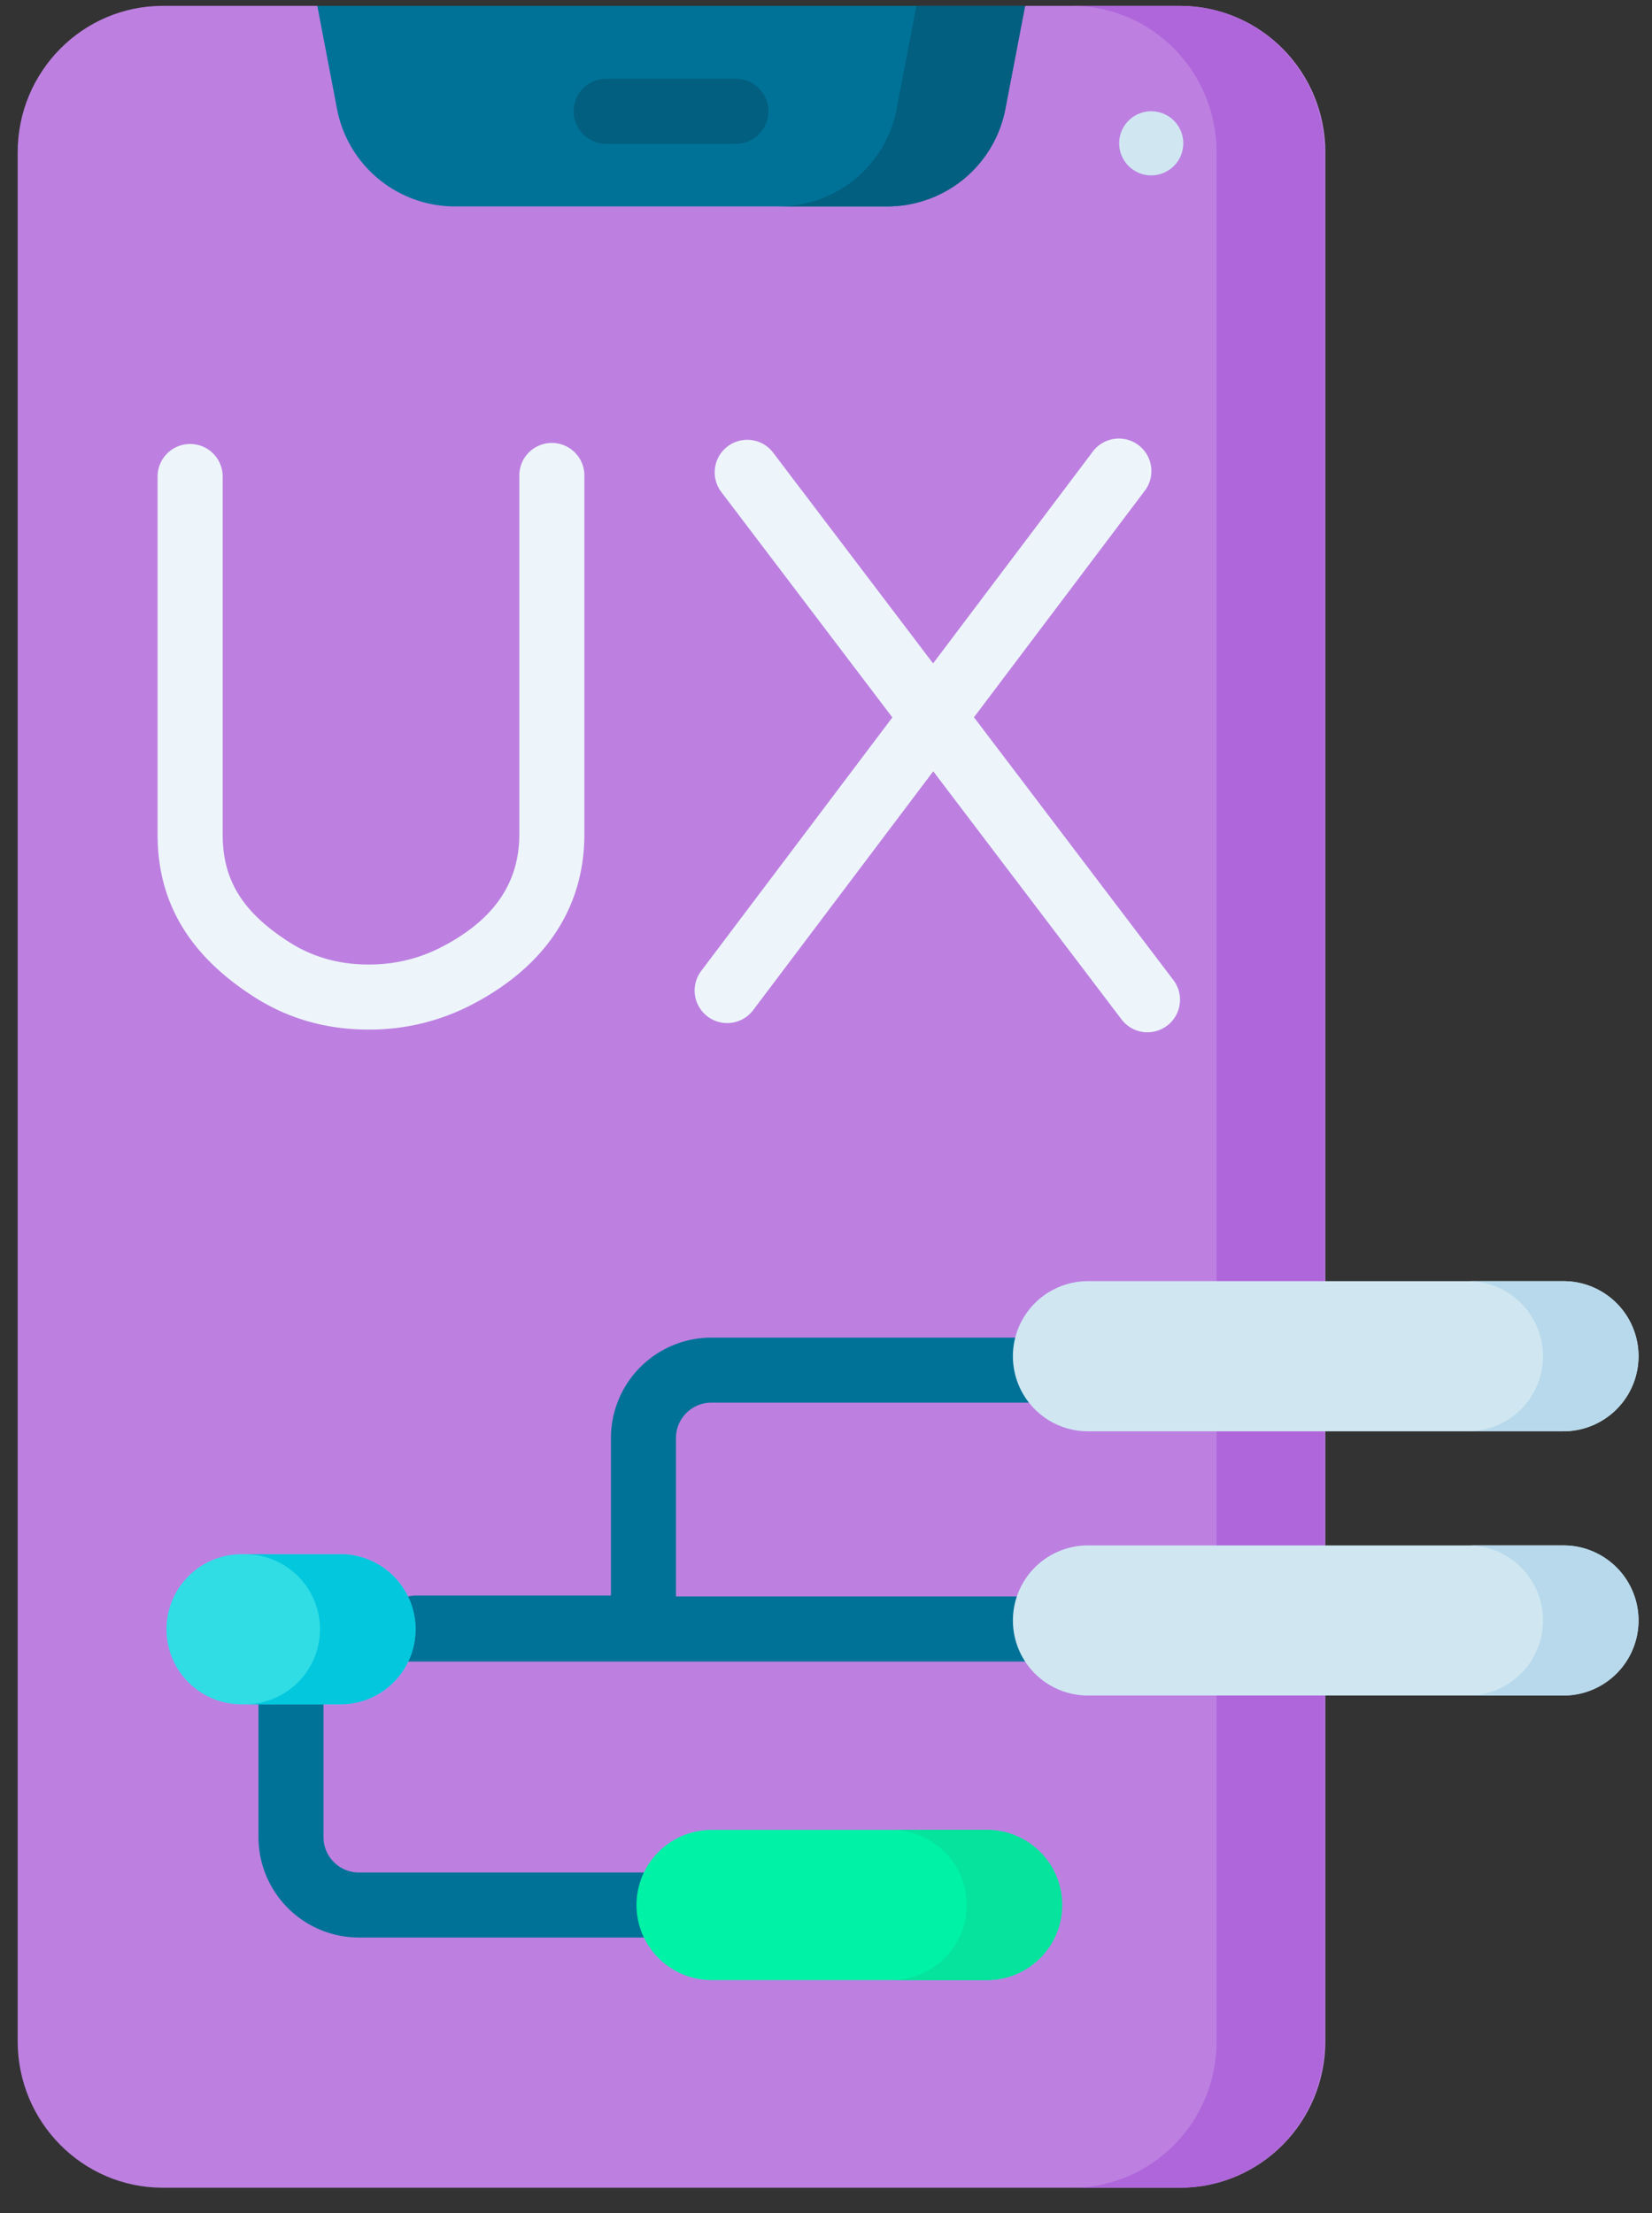
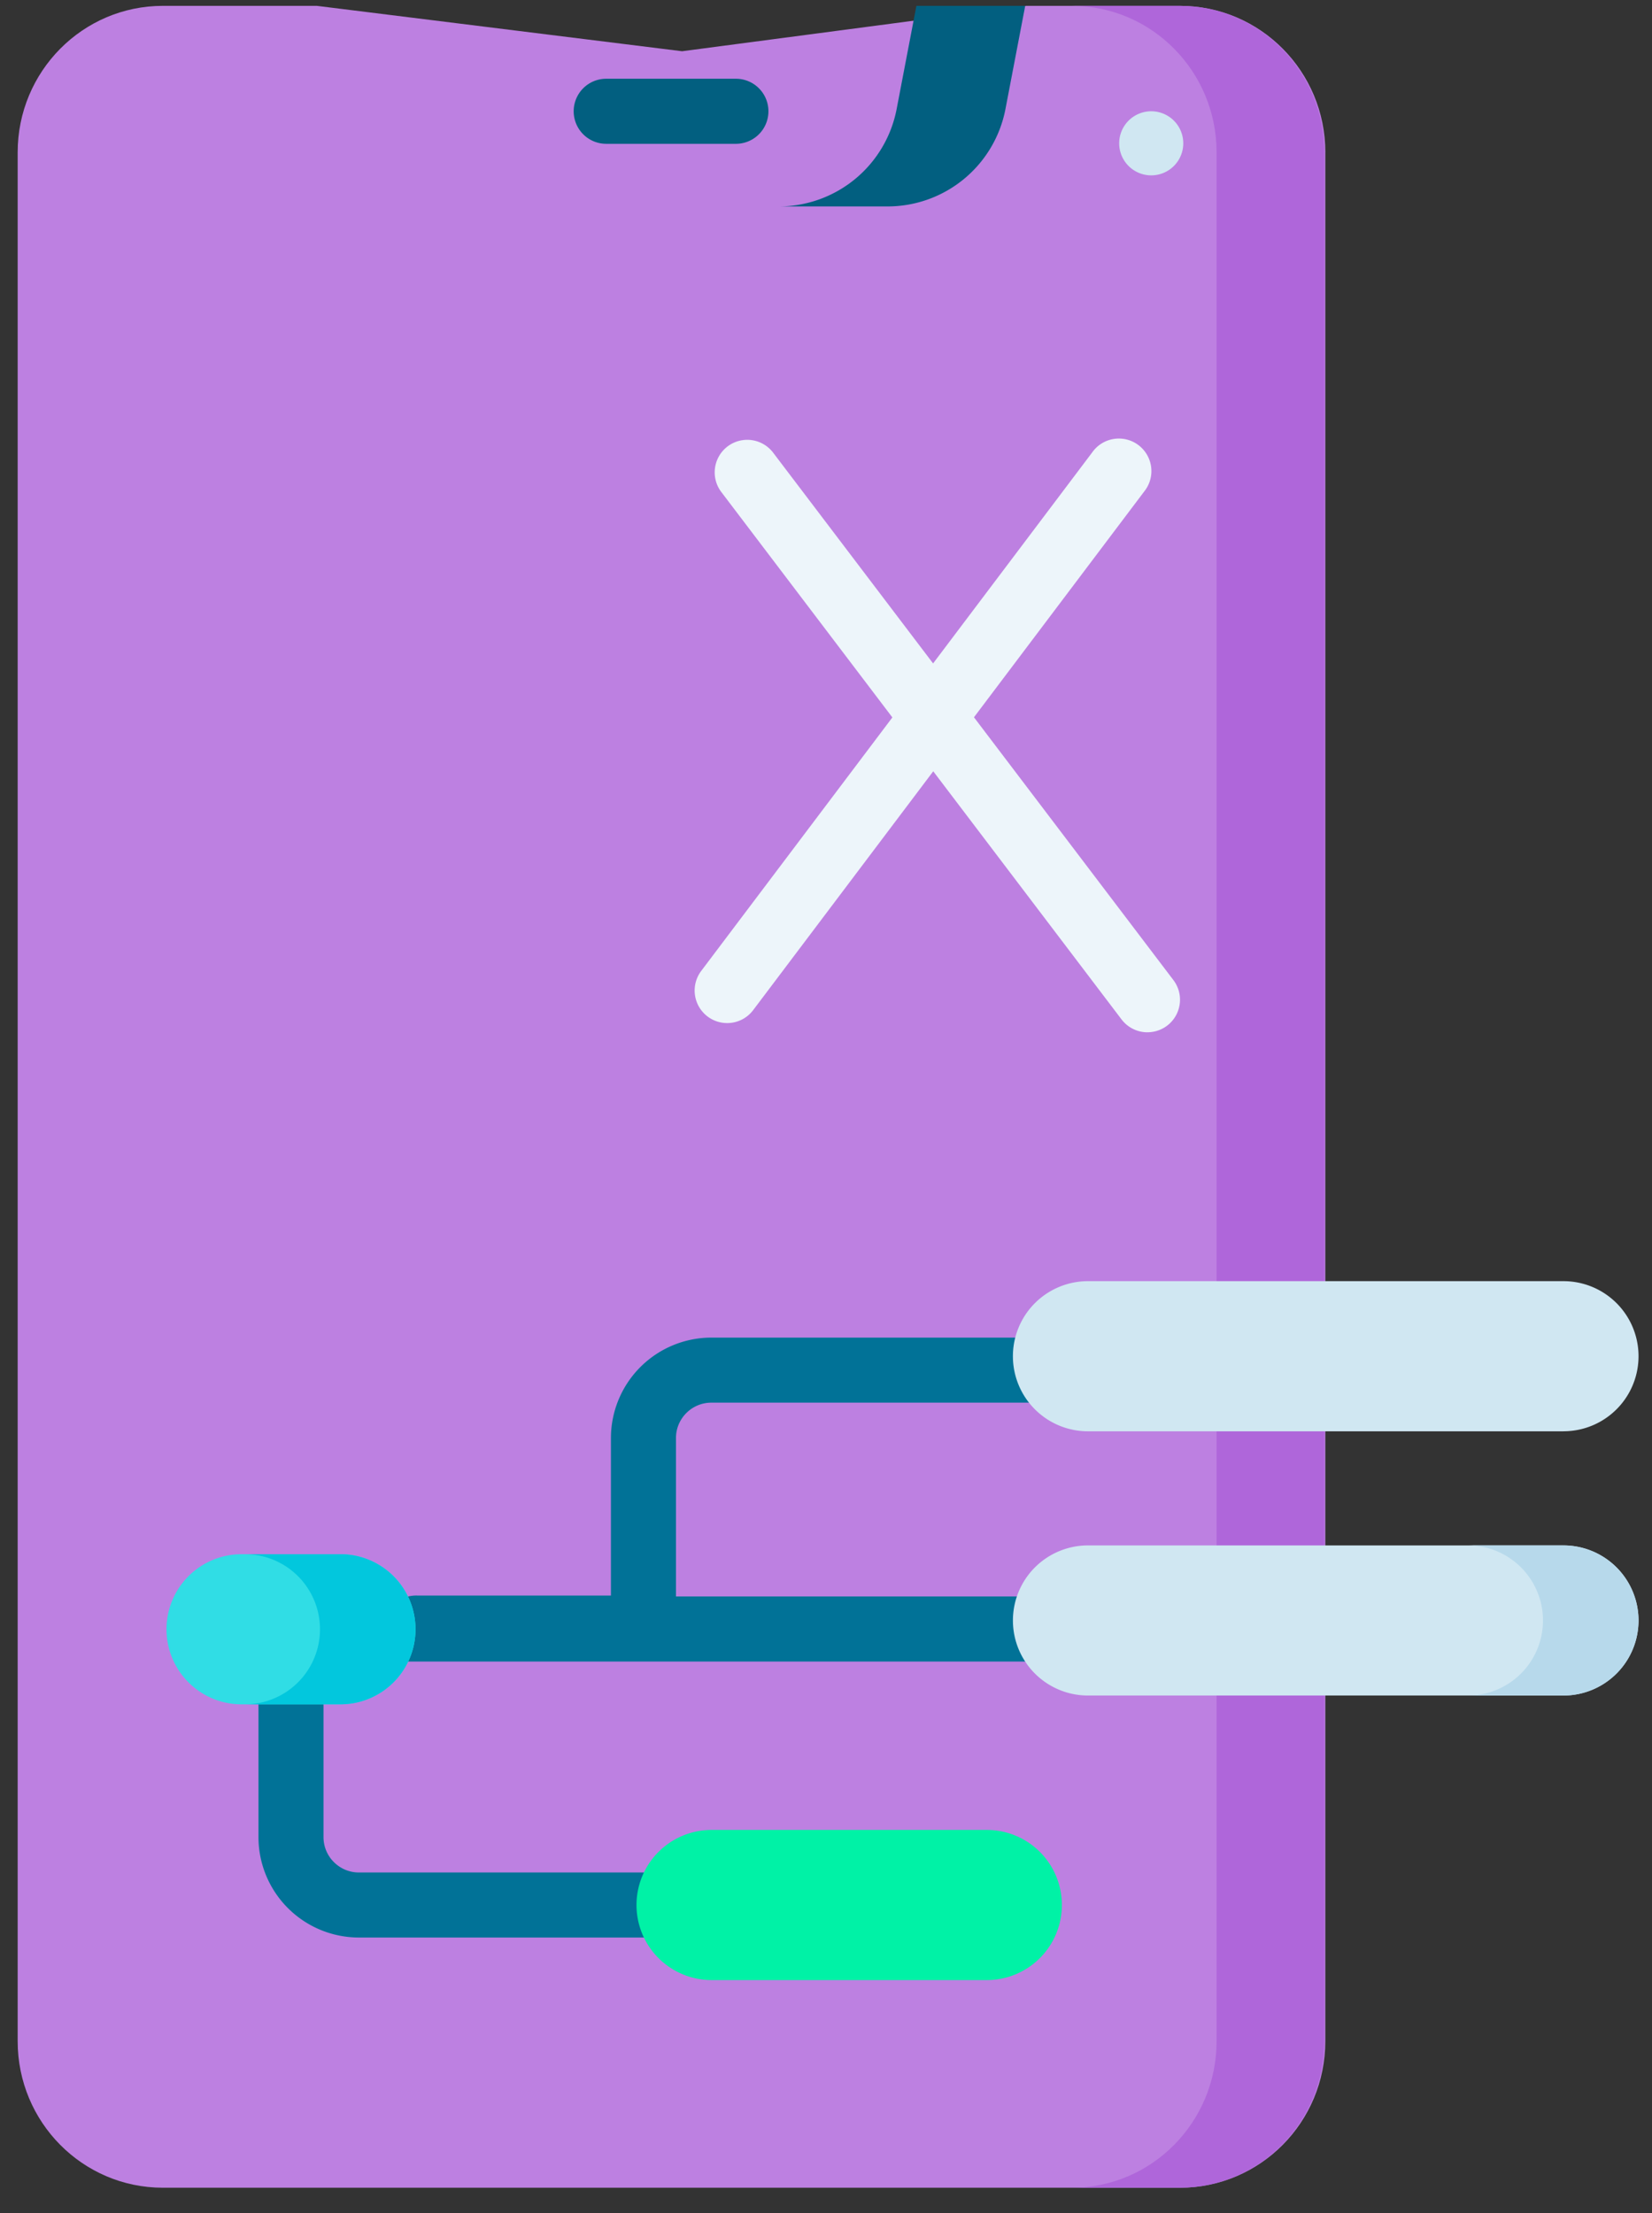
<svg xmlns="http://www.w3.org/2000/svg" width="53" height="71" viewBox="0 0 53 71">
  <rect x="0" y="0" width="53" height="71" fill="#333333" stroke="none" />
  <g>
    <g>
      <g>
        <path fill="#bd80e1" d="M42.519 4.888v60.6c0 2.596-2.086 4.7-4.658 4.7H5.225c-2.573 0-4.658-2.104-4.658-4.7v-60.6c0-2.595 2.085-4.7 4.658-4.7h4.941l11.717 1.456L32.92.188h4.942c2.572 0 4.658 2.105 4.658 4.7z" />
      </g>
      <g>
        <g>
          <path fill="#017297" d="M20.643 53.276h-7.258a1.044 1.044 0 1 1 0-2.087H19.6v-5.054a3.225 3.225 0 0 1 3.221-3.221h12.174a1.043 1.043 0 1 1 0 2.087H22.821c-.625 0-1.134.509-1.134 1.134v6.098c0 .576-.467 1.043-1.044 1.043z" />
        </g>
      </g>
      <g>
        <g>
          <path fill="#017297" d="M34.989 53.306H11.118a1.044 1.044 0 1 1 0-2.088h23.87a1.043 1.043 0 1 1 0 2.088z" />
        </g>
      </g>
      <g>
        <g>
          <path fill="#017297" d="M21.478 62.161h-9.965a3.225 3.225 0 0 1-3.221-3.221v-5.734a1.044 1.044 0 1 1 2.087 0v5.734c0 .625.51 1.134 1.134 1.134h9.965a1.044 1.044 0 1 1 0 2.087z" />
        </g>
      </g>
      <g>
        <path fill="#af66da" d="M37.845.188h-3.457c2.564 0 4.643 2.105 4.643 4.7v60.6c0 2.596-2.079 4.7-4.643 4.7h3.457c2.565 0 4.644-2.104 4.644-4.7v-60.6c0-2.595-2.079-4.7-4.644-4.7z" />
      </g>
      <g>
-         <path fill="#017297" d="M32.862.188l-.633 3.307a3.852 3.852 0 0 1-3.784 3.128H14.596a3.852 3.852 0 0 1-3.784-3.128L10.18.188z" />
-       </g>
+         </g>
      <g>
        <path fill="#025f80" d="M29.4.188l-.633 3.307a3.852 3.852 0 0 1-3.783 3.128h3.49a3.852 3.852 0 0 0 3.784-3.128l.633-3.307z" />
      </g>
      <g>
        <path fill="#d0e7f2" d="M50.159 45.92H34.905a2.408 2.408 0 0 1 0-4.817H50.16a2.408 2.408 0 0 1 0 4.816z" />
      </g>
      <g>
-         <path fill="#b7d9eb" d="M50.159 41.103h-3.065a2.408 2.408 0 0 1 0 4.816h3.065a2.408 2.408 0 0 0 0-4.816z" />
-       </g>
+         </g>
      <g>
        <path fill="#d0e7f2" d="M50.159 54.397H34.905a2.408 2.408 0 0 1 0-4.816H50.16a2.408 2.408 0 0 1 0 4.816z" />
      </g>
      <g>
        <path fill="#b7d9eb" d="M50.159 49.58h-3.065a2.408 2.408 0 0 1 0 4.817h3.065a2.408 2.408 0 0 0 0-4.816z" />
      </g>
      <g>
        <path fill="#00f2a6" d="M31.659 63.526h-8.83a2.408 2.408 0 0 1 0-4.817h8.83a2.408 2.408 0 0 1 0 4.817z" />
      </g>
      <g>
-         <path fill="#05e39c" d="M31.67 58.71h-3.065a2.408 2.408 0 0 1 0 4.816h3.065a2.408 2.408 0 0 0 0-4.817z" />
-       </g>
+         </g>
      <g>
        <path fill="#30dde5" d="M10.922 54.68H7.75a2.408 2.408 0 0 1 0-4.817h3.173a2.408 2.408 0 0 1 0 4.816z" />
      </g>
      <g>
        <path fill="#02c7dd" d="M10.922 49.863H7.858a2.408 2.408 0 0 1 0 4.816h3.064a2.408 2.408 0 0 0 0-4.816z" />
      </g>
      <g>
        <g>
          <g>
            <path fill="#025f80" d="M23.609 4.614h-4.16a1.044 1.044 0 1 1 0-2.088h4.16a1.044 1.044 0 1 1 0 2.088z" />
          </g>
        </g>
      </g>
      <g>
        <g>
          <path fill="#d0e7f2" d="M35.906 4.598a1.028 1.028 0 1 1 2.056 0 1.028 1.028 0 0 1-2.056 0z" />
        </g>
      </g>
      <g>
        <g>
          <g>
            <g>
-               <path fill="#edf5fa" d="M11.808 33.031h-.011c-1.333-.002-2.557-.353-3.639-1.044-2.087-1.334-3.102-3.037-3.102-5.208V15.288a1.044 1.044 0 1 1 2.088 0v11.491c0 1.46.64 2.491 2.138 3.449.742.474 1.589.715 2.518.716h.008a5.02 5.02 0 0 0 2.28-.52c1.73-.872 2.573-2.068 2.573-3.657v-11.48a1.044 1.044 0 1 1 2.087 0v11.48c0 2.386-1.287 4.295-3.722 5.521a7.086 7.086 0 0 1-3.218.743z" />
-             </g>
+               </g>
          </g>
        </g>
        <g>
          <g>
            <g>
              <path fill="#edf5fa" d="M23.329 32.823a1.044 1.044 0 0 1-.833-1.672l12.547-16.64a1.044 1.044 0 1 1 1.666 1.257l-12.546 16.64a1.042 1.042 0 0 1-.834.415z" />
            </g>
          </g>
          <g>
            <g>
              <path fill="#edf5fa" d="M36.814 33.119c-.315 0-.626-.143-.832-.413L23.13 15.77a1.044 1.044 0 0 1 1.663-1.262l12.852 16.935a1.044 1.044 0 0 1-.83 1.675z" />
            </g>
          </g>
        </g>
      </g>
    </g>
  </g>
</svg>